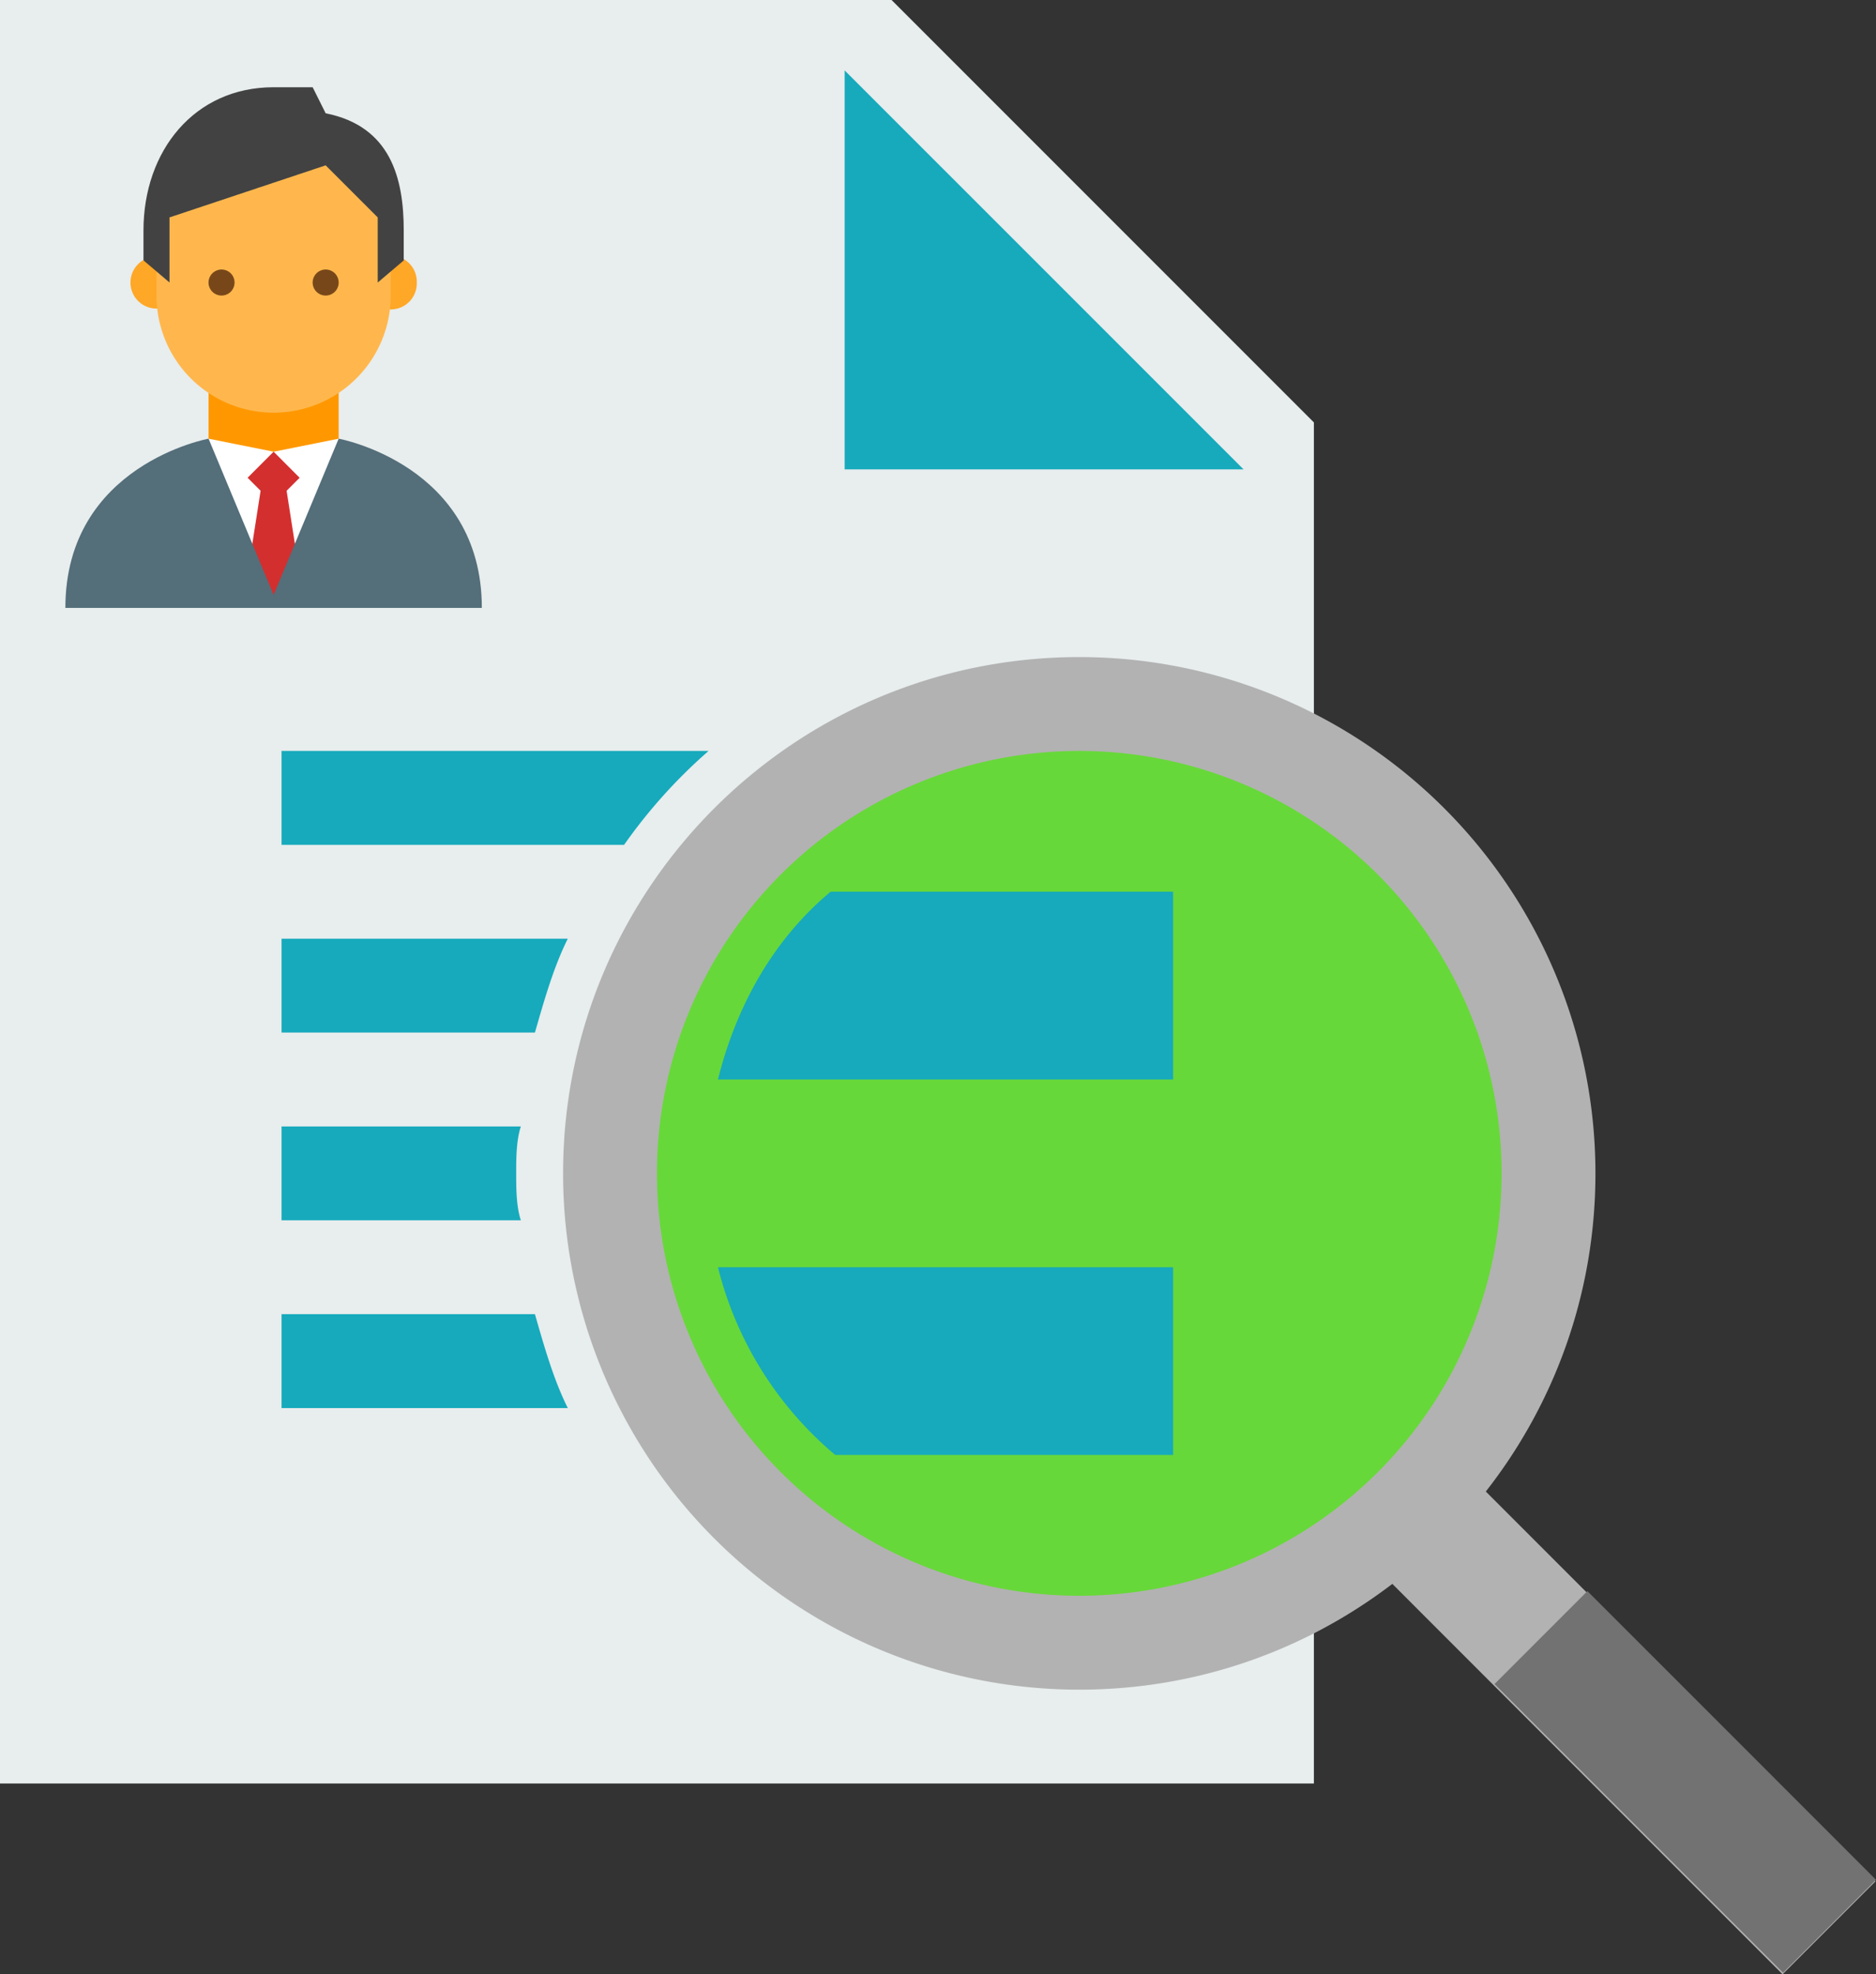
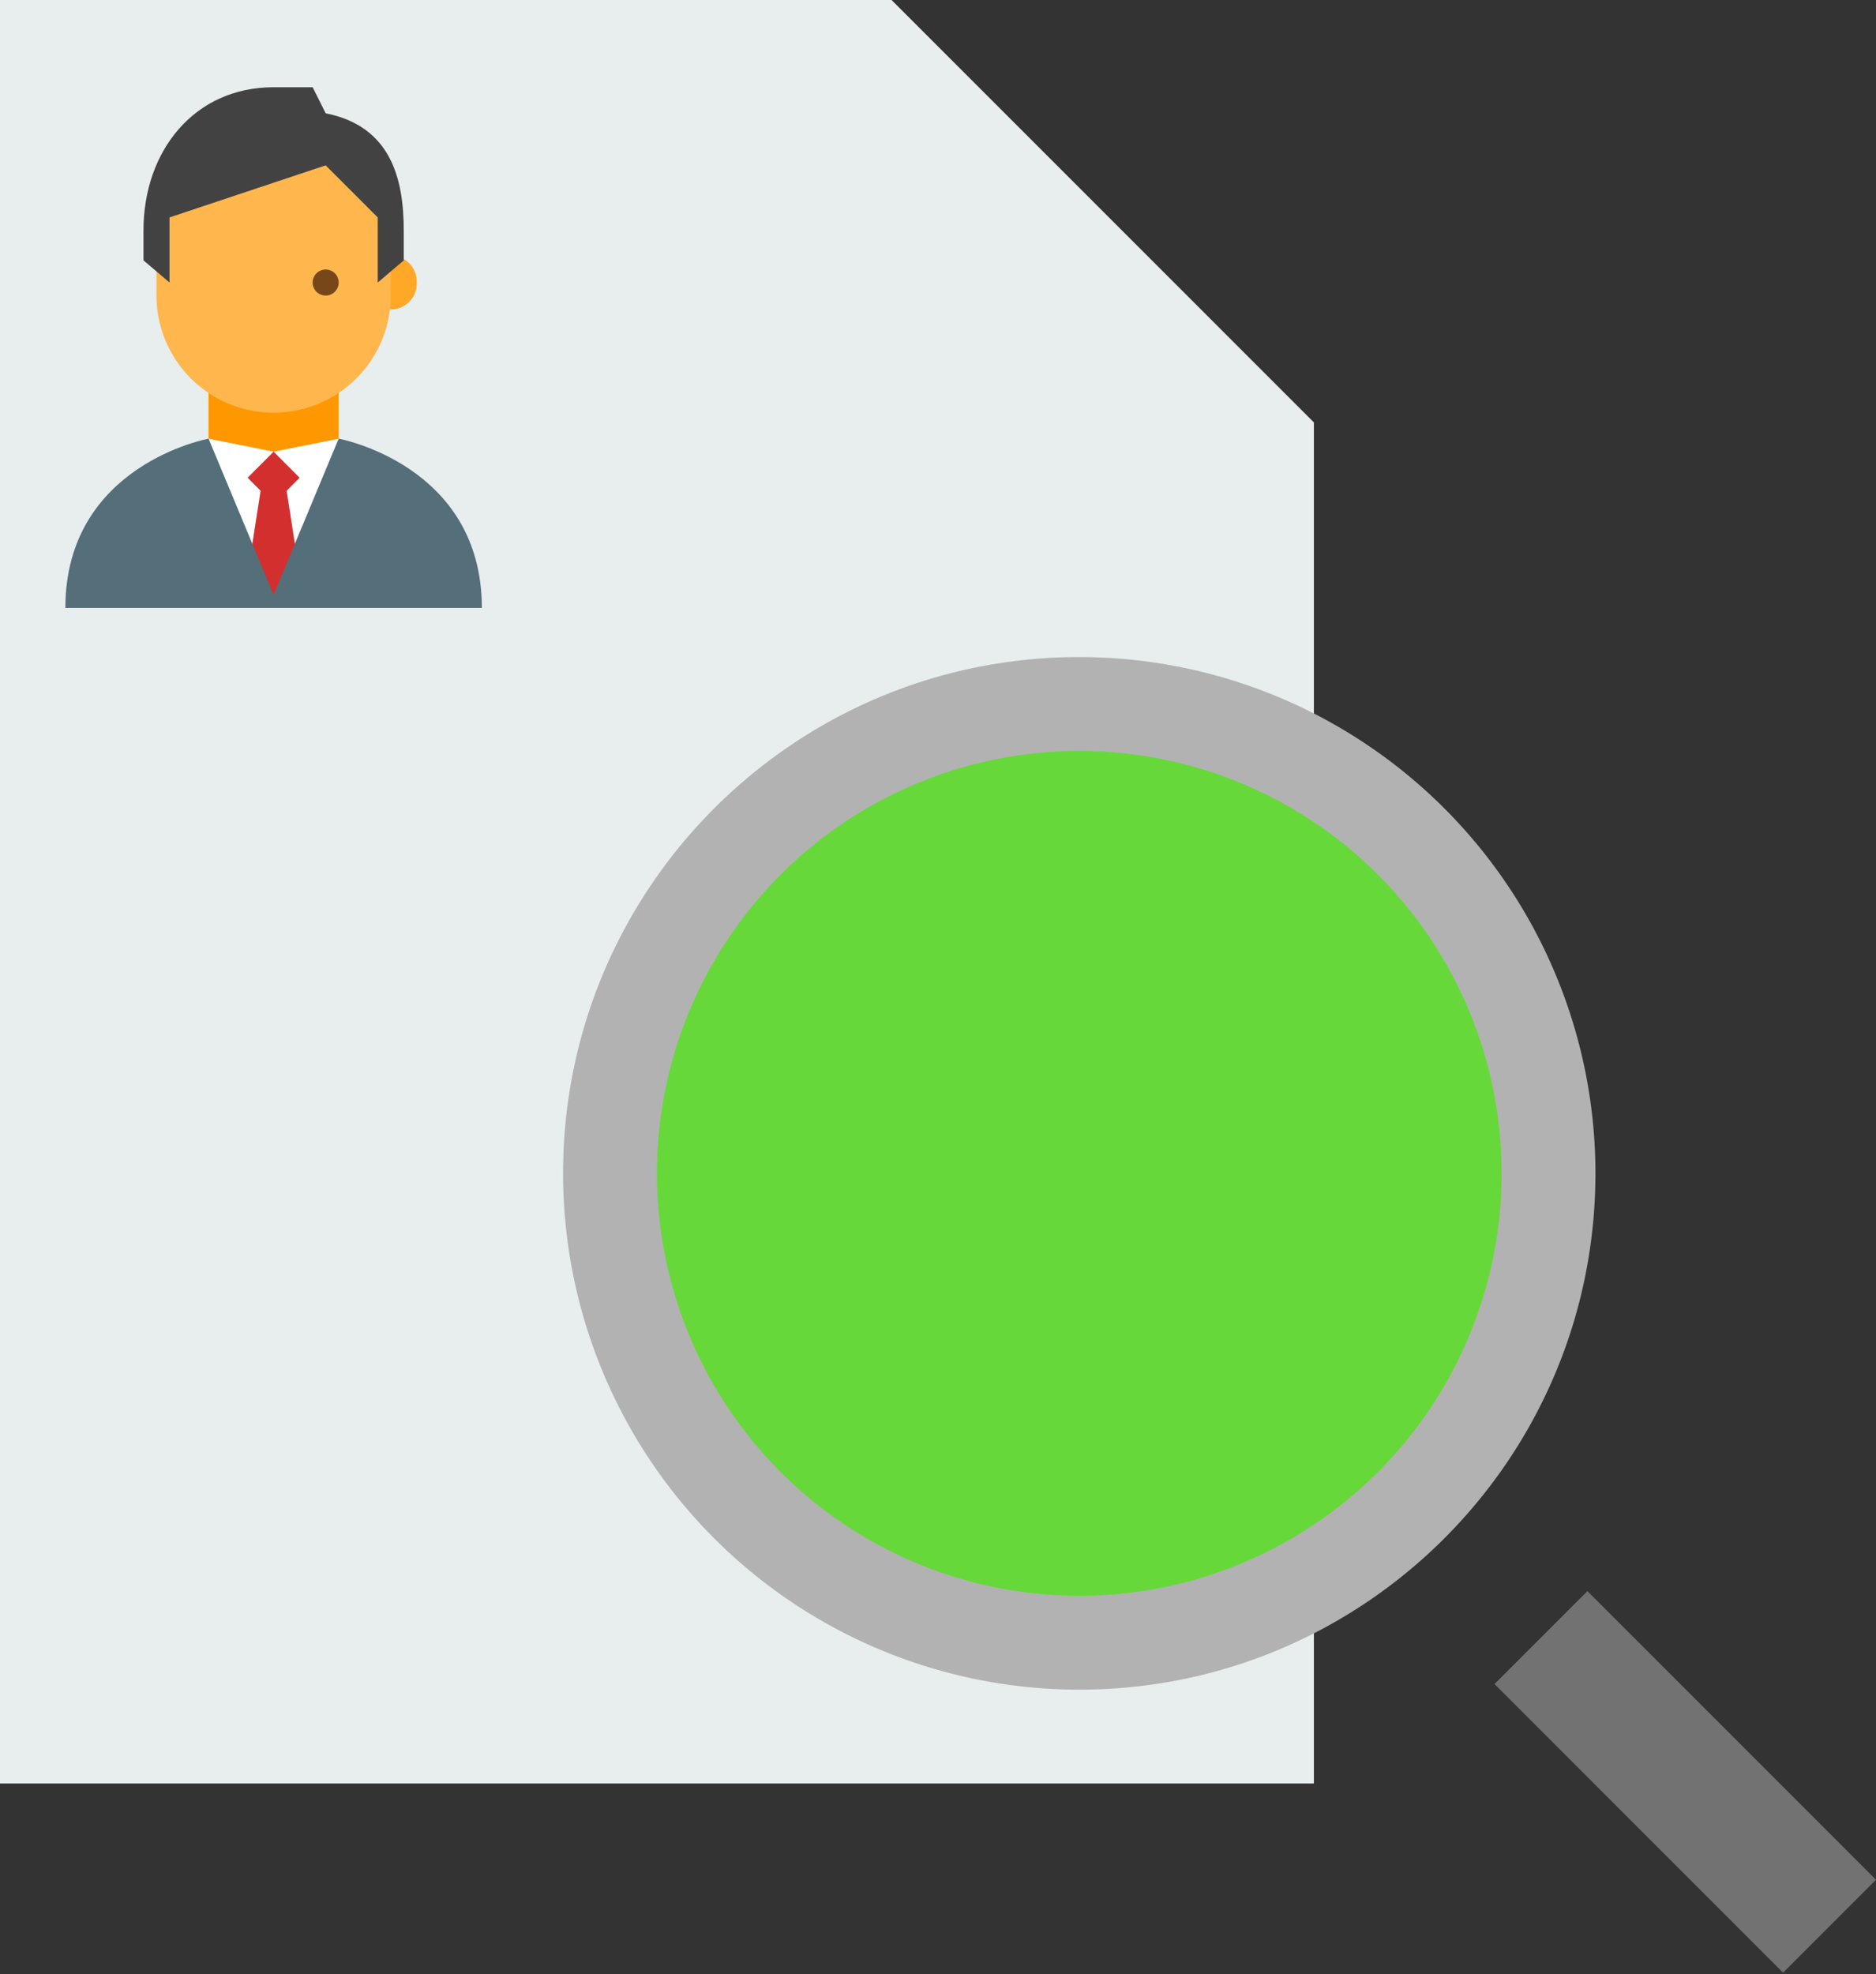
<svg xmlns="http://www.w3.org/2000/svg" id="Layer_1" data-name="Layer 1" viewBox="0 0 666.32 701.08">
  <rect x="0" y="0" width="666.32" height="701.08" fill="#333333" stroke="none" />
  <defs>
    <style>.cls-1{fill:#e8eded;}.cls-2{fill:#16aabc;}.cls-3{fill:#b2b2b2;}.cls-4{fill:#67d839;}.cls-5{fill:#727272;}.cls-6{fill:#ff9800;}.cls-7{fill:#ffa726;}.cls-8{fill:#ffb74d;}.cls-9{fill:#424242;}.cls-10{fill:#784719;}.cls-11{fill:#fff;}.cls-12{fill:#d32f2f;}.cls-13{fill:#546e7a;}</style>
  </defs>
  <path class="cls-1" d="M550,700H83.33V66.67H400l150,150Z" transform="translate(-83.33 -66.67)" />
-   <path class="cls-2" d="M525,233.33H383.33V91.67Z" transform="translate(-83.33 -66.67)" />
-   <path class="cls-3" d="M575.08,626.33l33-33L749.47,734.75l-33,33Z" transform="translate(-83.33 -66.67)" />
  <path class="cls-3" d="M283.33,483.33A183.33,183.33,0,0,0,466.67,666.67C567.92,666.67,650,584.59,650,483.33A183.33,183.33,0,0,0,466.67,300c-101.26,0-183.34,82.08-183.34,183.33Z" transform="translate(-83.33 -66.67)" />
  <path class="cls-4" d="M316.67,483.33a150,150,0,1,0,150-150A150,150,0,0,0,316.67,483.33Z" transform="translate(-83.33 -66.67)" />
  <path class="cls-5" d="M614.15,664.67l33-33,102.5,102.51-33,33Z" transform="translate(-83.33 -66.67)" />
-   <path class="cls-2" d="M500,516.67H338.33A127.16,127.16,0,0,0,380,583.33H500ZM338.33,450H500V383.33H378.33c-20,16.67-33.33,40-40,66.67ZM335,333.33H183.33v33.34H305a186.89,186.89,0,0,1,30-33.34ZM285,400H183.33v33.33h90C276.67,421.67,280,410,285,400Zm-18.33,83.33c0-5,0-11.66,1.66-16.66h-85V500h85c-1.66-5-1.66-11.67-1.66-16.67Zm6.66,50h-90v33.34H285C280,556.67,276.67,545,273.33,533.33Z" transform="translate(-83.33 -66.67)" />
  <path class="cls-6" d="M180.51,250.19,157.4,222.45V194.72h46.22v27.73Z" transform="translate(-83.33 -66.67)" />
  <path class="cls-7" d="M212.87,167a9.25,9.25,0,1,0,18.49,0v0a9.25,9.25,0,1,0-18.49,0Z" transform="translate(-83.33 -66.67)" />
-   <path class="cls-7" d="M129.67,167a9.24,9.24,0,1,0,9.24-9.24A9.24,9.24,0,0,0,129.67,167Z" transform="translate(-83.33 -66.67)" />
  <path class="cls-8" d="M222.11,139.25c0-35.13-83.2-23.11-83.2,0v32.36a41.6,41.6,0,1,0,83.2,0V139.25Z" transform="translate(-83.33 -66.67)" />
  <path class="cls-9" d="M180.51,97.65c-28.2,0-46.22,22.65-46.22,50.85v10.63l9.24,7.85V143.87L199,125.38l18.49,18.49V167l9.24-7.85V148.5c0-18.49-4.62-37-27.73-41.6l-4.62-9.25Z" transform="translate(-83.33 -66.67)" />
  <path class="cls-10" d="M194.38,167a4.62,4.62,0,1,0,4.62-4.62A4.62,4.62,0,0,0,194.38,167Z" transform="translate(-83.33 -66.67)" />
-   <path class="cls-10" d="M157.4,167a4.62,4.62,0,1,0,9.24,0h0a4.62,4.62,0,0,0-9.24,0Z" transform="translate(-83.33 -66.67)" />
  <path class="cls-11" d="M180.51,277.92,157.4,222.45l23.11,4.62,23.11-4.62Z" transform="translate(-83.33 -66.67)" />
  <path class="cls-12" d="M175.89,240.94l-3.24,20.8,7.86,18.49,7.86-18.49-3.24-20.8,4.62-4.62-9.24-9.25-9.24,9.25Z" transform="translate(-83.33 -66.67)" />
  <path class="cls-13" d="M203.62,222.45l-23.11,55.47L157.4,222.45s-50.85,9.25-50.85,60.09H254.47c0-50.84-50.85-60.09-50.85-60.09Z" transform="translate(-83.33 -66.67)" />
</svg>